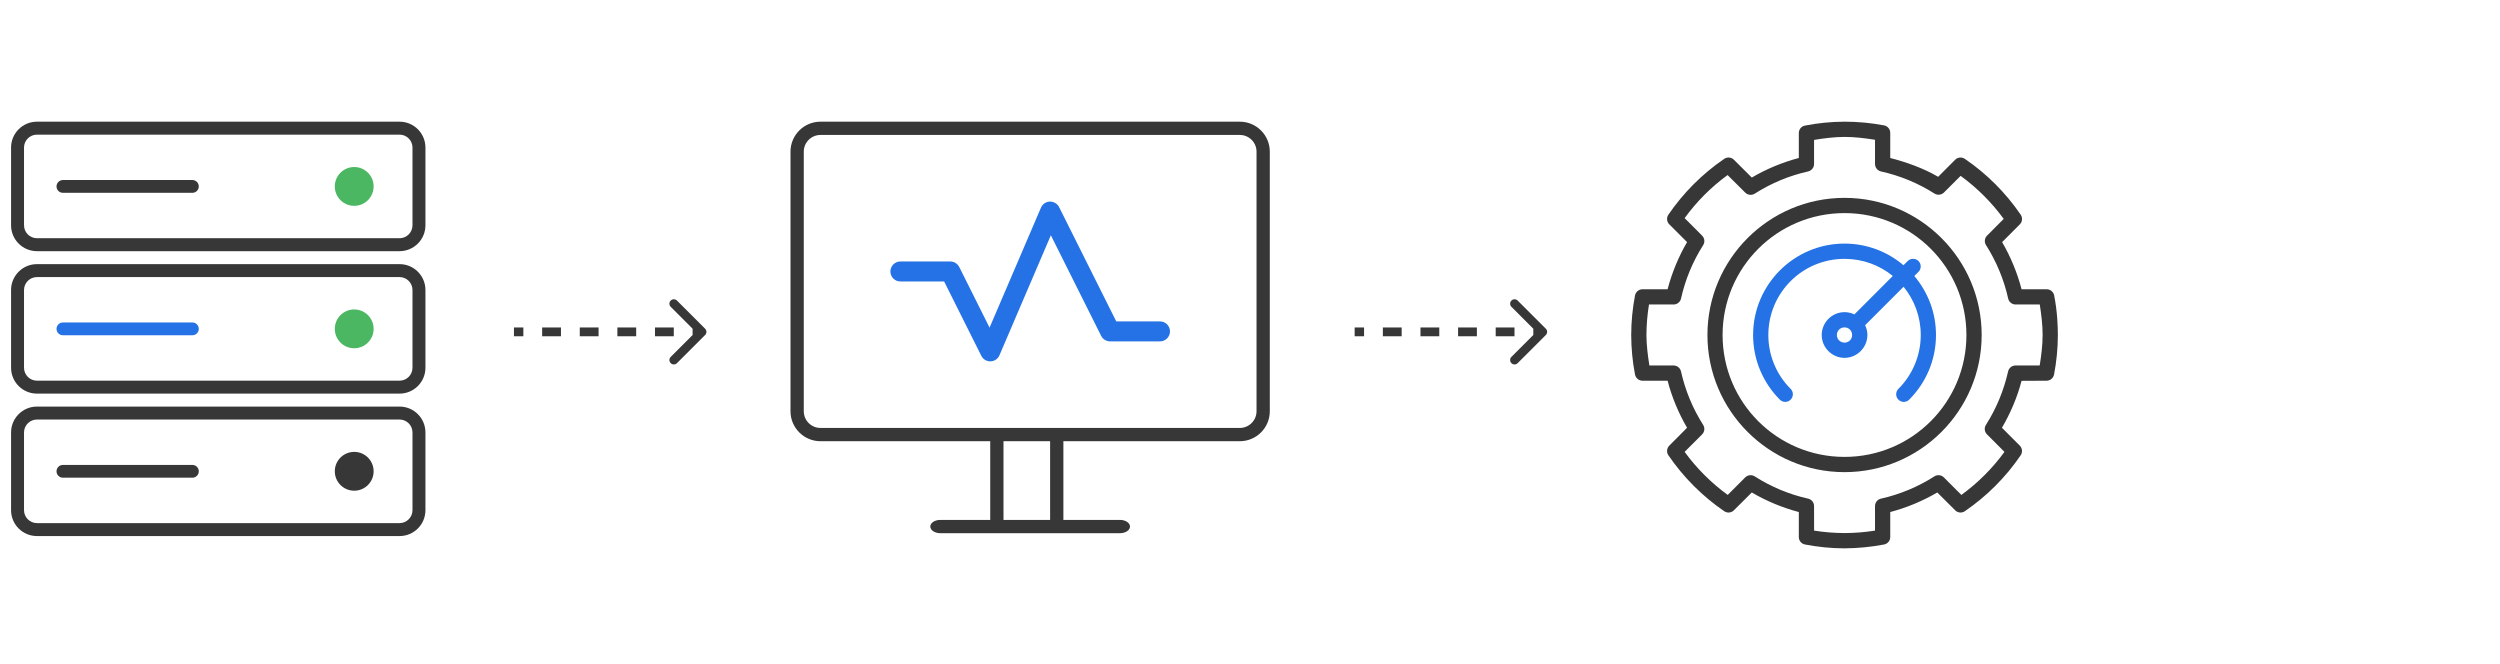
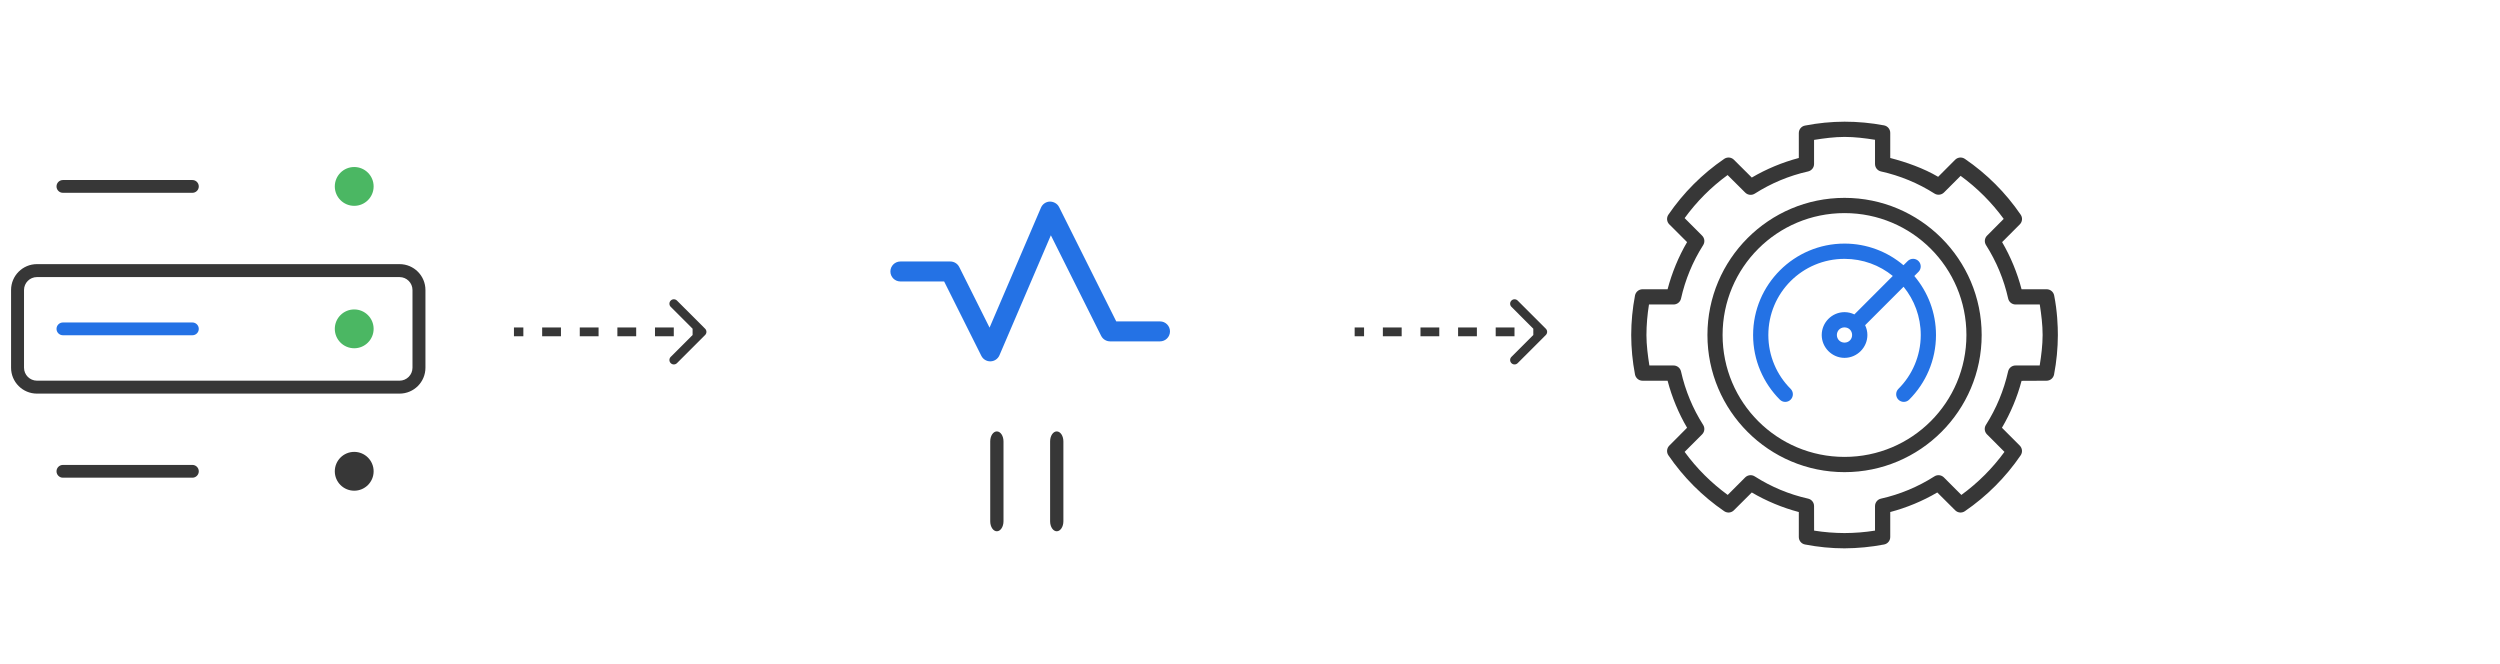
<svg xmlns="http://www.w3.org/2000/svg" width="226" height="60" viewBox="0 0 226 60" fill="none">
  <path d="M17.393 16.275H5.687C5.368 16.275 5.109 16.534 5.109 16.853C5.109 17.172 5.368 17.43 5.687 17.43H17.393C17.712 17.43 17.97 17.172 17.97 16.853C17.97 16.534 17.712 16.275 17.393 16.275Z" fill="#373737" />
  <path d="M32.021 18.608C32.99 18.608 33.776 17.823 33.776 16.853C33.776 15.884 32.99 15.098 32.021 15.098C31.052 15.098 30.266 15.884 30.266 16.853C30.266 17.823 31.052 18.608 32.021 18.608Z" fill="#4BB763" />
-   <path d="M36.119 11H3.341C2.048 11 1 12.048 1 13.341V20.365C1 21.658 2.048 22.706 3.341 22.706H36.119C37.412 22.706 38.46 21.658 38.46 20.365V13.341C38.46 12.048 37.412 11 36.119 11ZM37.289 20.365C37.289 21.01 36.764 21.536 36.119 21.536H3.341C2.696 21.536 2.171 21.01 2.171 20.365V13.341C2.171 12.696 2.696 12.171 3.341 12.171H36.119C36.764 12.171 37.289 12.696 37.289 13.341V20.365Z" fill="#373737" />
  <path d="M17.393 29.152H5.687C5.368 29.152 5.109 29.411 5.109 29.73C5.109 30.049 5.368 30.307 5.687 30.307H17.393C17.712 30.307 17.97 30.049 17.97 29.73C17.97 29.411 17.712 29.152 17.393 29.152Z" fill="#2472E5" />
  <path d="M32.021 31.483C32.99 31.483 33.776 30.698 33.776 29.728C33.776 28.759 32.99 27.973 32.021 27.973C31.052 27.973 30.266 28.759 30.266 29.728C30.266 30.698 31.052 31.483 32.021 31.483Z" fill="#4BB763" />
  <path d="M36.119 23.877H3.341C2.048 23.877 1 24.925 1 26.218V33.242C1 34.535 2.048 35.583 3.341 35.583H36.119C37.412 35.583 38.46 34.535 38.46 33.242V26.218C38.46 24.925 37.412 23.877 36.119 23.877ZM37.289 33.242C37.289 33.887 36.764 34.413 36.119 34.413H3.341C2.696 34.413 2.171 33.887 2.171 33.242V26.218C2.171 25.573 2.696 25.048 3.341 25.048H36.119C36.764 25.048 37.289 25.573 37.289 26.218V33.242Z" fill="#373737" />
  <path d="M17.393 42.029H5.687C5.368 42.029 5.109 42.288 5.109 42.607C5.109 42.926 5.368 43.184 5.687 43.184H17.393C17.712 43.184 17.97 42.926 17.97 42.607C17.97 42.288 17.712 42.029 17.393 42.029Z" fill="#373737" />
  <path d="M32.021 44.36C32.99 44.36 33.776 43.575 33.776 42.605C33.776 41.636 32.99 40.85 32.021 40.85C31.052 40.85 30.266 41.636 30.266 42.605C30.266 43.575 31.052 44.36 32.021 44.36Z" fill="#373737" />
-   <path d="M36.119 36.754H3.341C2.048 36.754 1 37.802 1 39.095V46.119C1 47.412 2.048 48.46 3.341 48.46H36.119C37.412 48.46 38.46 47.412 38.46 46.119V39.095C38.46 37.802 37.412 36.754 36.119 36.754ZM37.289 46.119C37.289 46.764 36.764 47.289 36.119 47.289H3.341C2.696 47.289 2.171 46.764 2.171 46.119V39.095C2.171 38.45 2.696 37.925 3.341 37.925H36.119C36.764 37.925 37.289 38.45 37.289 39.095V46.119Z" fill="#373737" />
  <path d="M63.744 30.283C63.9 30.127 63.9 29.873 63.744 29.717L61.198 27.172C61.042 27.015 60.789 27.015 60.633 27.172C60.476 27.328 60.476 27.581 60.633 27.737L62.895 30L60.633 32.263C60.476 32.419 60.476 32.672 60.633 32.828C60.789 32.985 61.042 32.985 61.198 32.828L63.744 30.283ZM46.461 30.4H47.311V29.6H46.461V30.4ZM49.011 30.4H50.711V29.6H49.011V30.4ZM52.411 30.4H54.111V29.6H52.411V30.4ZM55.811 30.4H57.511V29.6H55.811V30.4ZM59.211 30.4H60.911V29.6H59.211V30.4ZM62.611 30.4H63.461V29.6H62.611V30.4Z" fill="#373737" />
-   <path d="M112.082 39.286H74.169C73.007 39.286 72.061 38.34 72.061 37.178V13.708C72.061 12.546 73.007 11.6 74.169 11.6H112.082C113.243 11.6 114.19 12.546 114.19 13.708V37.178C114.19 38.34 113.243 39.286 112.082 39.286Z" stroke="#373737" stroke-width="1.2" />
-   <path d="M101.249 48.2H85C84.502 48.2 84.098 47.931 84.098 47.6C84.098 47.269 84.502 47 85 47H101.249C101.747 47 102.151 47.269 102.151 47.6C102.151 47.931 101.747 48.2 101.249 48.2Z" fill="#373737" />
  <path d="M90.116 48.027C89.784 48.027 89.516 47.622 89.516 47.124V39.903C89.516 39.404 89.784 39 90.116 39C90.447 39 90.716 39.404 90.716 39.903V47.124C90.716 47.622 90.447 48.027 90.116 48.027Z" fill="#373737" />
  <path d="M95.53 48.027C95.198 48.027 94.93 47.622 94.93 47.124V39.903C94.93 39.404 95.198 39 95.53 39C95.861 39 96.13 39.404 96.13 39.903V47.124C96.13 47.622 95.861 48.027 95.53 48.027Z" fill="#373737" />
  <path d="M89.519 32.666C89.178 32.666 88.865 32.474 88.712 32.167L85.35 25.444H81.395C80.897 25.444 80.492 25.04 80.492 24.541C80.492 24.043 80.897 23.639 81.395 23.639H85.908C86.249 23.639 86.562 23.832 86.715 24.137L89.456 29.618L94.105 18.77C94.244 18.447 94.556 18.233 94.908 18.223C95.26 18.226 95.585 18.407 95.742 18.721L100.909 29.055H104.865C105.363 29.055 105.767 29.459 105.767 29.957C105.767 30.456 105.363 30.86 104.865 30.86H100.351C100.01 30.86 99.698 30.667 99.544 30.362L94.998 21.27L90.35 32.119C90.21 32.442 89.898 32.655 89.546 32.666C89.537 32.666 89.528 32.666 89.519 32.666Z" fill="#2472E5" />
  <path d="M139.744 30.283C139.9 30.127 139.9 29.873 139.744 29.717L137.198 27.172C137.042 27.015 136.789 27.015 136.633 27.172C136.476 27.328 136.476 27.581 136.633 27.737L138.895 30L136.633 32.263C136.476 32.419 136.476 32.672 136.633 32.828C136.789 32.985 137.042 32.985 137.198 32.828L139.744 30.283ZM122.461 30.4H123.311V29.6H122.461V30.4ZM125.011 30.4H126.711V29.6H125.011V30.4ZM128.411 30.4H130.111V29.6H128.411V30.4ZM131.811 30.4H133.511V29.6H131.811V30.4ZM135.211 30.4H136.911V29.6H135.211V30.4ZM138.611 30.4H139.461V29.6H138.611V30.4Z" fill="#373737" />
  <path d="M166.745 17.887C159.908 17.887 154.352 23.444 154.352 30.284C154.352 37.121 159.908 42.682 166.745 42.682C173.582 42.682 179.143 37.121 179.143 30.284C179.143 23.444 173.582 17.887 166.745 17.887ZM166.745 41.304C160.65 41.304 155.722 36.379 155.722 30.284C155.722 24.189 160.65 19.264 166.745 19.264C172.84 19.264 177.765 24.189 177.765 30.284C177.765 36.376 172.84 41.304 166.745 41.304Z" fill="#373737" />
  <path d="M185.698 26.715C185.637 26.389 185.353 26.149 185.02 26.149H182.749C182.369 24.679 181.759 23.2 180.991 21.887L182.587 20.287C182.824 20.054 182.86 19.685 182.67 19.408C181.317 17.425 179.606 15.714 177.623 14.361C177.35 14.175 176.981 14.207 176.748 14.44L175.208 15.983C173.891 15.211 172.357 14.666 170.878 14.282V12.012C170.878 11.678 170.642 11.395 170.315 11.333C169.138 11.111 167.941 11 166.742 11C165.541 11.004 164.35 11.122 163.173 11.352C162.847 11.412 162.613 11.696 162.613 12.026V14.282C161.142 14.67 159.672 15.279 158.362 16.051L156.744 14.44C156.511 14.207 156.146 14.175 155.869 14.361C153.889 15.714 152.178 17.425 150.822 19.408C150.636 19.681 150.671 20.05 150.905 20.283L152.512 21.887C151.74 23.2 151.134 24.679 150.75 26.149H148.483C148.153 26.149 147.87 26.386 147.805 26.708C147.579 27.885 147.465 29.083 147.461 30.285C147.465 31.483 147.579 32.681 147.805 33.858C147.87 34.181 148.153 34.417 148.483 34.417H150.75C151.134 35.889 151.74 37.355 152.512 38.669L150.905 40.283C150.671 40.52 150.636 40.885 150.822 41.158C152.178 43.142 153.889 44.856 155.869 46.213C156.146 46.399 156.511 46.367 156.744 46.13L158.362 44.519C159.672 45.291 161.142 45.9 162.613 46.288V48.548C162.613 48.878 162.847 49.161 163.173 49.222C164.35 49.448 165.541 49.57 166.742 49.57C167.941 49.563 169.142 49.448 170.319 49.222C170.645 49.161 170.878 48.878 170.878 48.548V46.288C172.35 45.9 173.82 45.291 175.129 44.519L176.748 46.13C176.981 46.367 177.35 46.399 177.623 46.213C179.606 44.856 181.317 43.142 182.67 41.158C182.856 40.885 182.82 40.52 182.587 40.283L180.976 38.669C181.748 37.355 182.365 35.899 182.749 34.428L185.009 34.417C185.339 34.417 185.622 34.181 185.687 33.858C185.912 32.682 186.027 31.487 186.031 30.289C186.031 29.485 185.977 28.122 185.698 26.715ZM184.388 33.04H182.207C181.884 33.036 181.601 33.262 181.533 33.578C181.145 35.293 180.471 36.928 179.527 38.41C179.355 38.679 179.394 39.035 179.621 39.264L181.203 40.85C180.112 42.346 178.804 43.652 177.308 44.742L175.725 43.156C175.496 42.93 175.137 42.891 174.868 43.066C173.386 44.01 171.754 44.693 170.043 45.076C169.727 45.144 169.505 45.424 169.501 45.746V47.967C168.59 48.114 167.672 48.185 166.746 48.189C165.82 48.185 164.906 48.114 163.995 47.967L163.991 45.746C163.991 45.423 163.765 45.144 163.453 45.076C161.738 44.693 160.109 44.01 158.628 43.066C158.355 42.891 157.997 42.93 157.767 43.156L156.185 44.741C154.693 43.65 153.38 42.346 152.29 40.849L153.875 39.264C154.1 39.034 154.137 38.679 153.965 38.41C153.021 36.928 152.346 35.292 151.963 33.577C151.891 33.262 151.608 33.036 151.285 33.04H149.104C148.961 32.129 148.842 31.214 148.838 30.289C148.842 29.363 148.921 28.441 149.068 27.526H151.285C151.608 27.53 151.891 27.308 151.963 26.995C152.346 25.281 153.021 23.645 153.965 22.163C154.14 21.89 154.1 21.532 153.875 21.306L152.29 19.717C153.38 18.221 154.678 16.915 156.174 15.825L157.767 17.41C157.997 17.64 158.355 17.679 158.628 17.507C160.109 16.564 161.738 15.882 163.453 15.498C163.765 15.426 163.991 15.151 163.991 14.828V12.647C164.906 12.5 165.82 12.381 166.746 12.377C167.672 12.377 168.59 12.492 169.501 12.636V14.82C169.501 15.147 169.723 15.426 170.039 15.498C171.757 15.879 173.393 16.553 174.875 17.496C175.148 17.669 175.503 17.629 175.733 17.404L177.24 15.897C178.736 16.988 180.045 18.296 181.135 19.788L179.632 21.299C179.402 21.529 179.363 21.884 179.536 22.156C180.475 23.638 181.157 25.274 181.538 26.988C181.609 27.304 181.886 27.526 182.208 27.526H184.396C184.535 28.441 184.653 29.359 184.653 30.285C184.65 31.211 184.535 32.125 184.388 33.04Z" fill="#373737" />
  <path d="M166.71 29.596H166.745C167.133 29.596 167.431 29.893 167.431 30.285C167.431 30.672 167.133 30.973 166.745 30.973C166.358 30.973 166.053 30.672 166.053 30.285C166.053 29.908 166.337 29.614 166.71 29.596ZM166.745 22.02C162.19 22.02 158.48 25.725 158.48 30.285C158.48 31.421 158.71 32.512 159.13 33.502C159.549 34.489 160.152 35.382 160.898 36.128C161.168 36.401 161.605 36.401 161.874 36.128C162.143 35.859 162.143 35.424 161.874 35.152C161.25 34.531 160.748 33.793 160.4 32.967C160.052 32.146 159.858 31.235 159.858 30.285C159.858 26.472 162.933 23.401 166.745 23.401C168.403 23.401 169.92 23.978 171.108 24.947L167.635 28.423C167.366 28.294 167.065 28.218 166.745 28.218C165.612 28.218 164.683 29.151 164.683 30.285C164.683 31.414 165.612 32.351 166.745 32.351C167.879 32.351 168.812 31.414 168.812 30.285C168.812 29.965 168.736 29.667 168.607 29.398C168.611 29.395 168.611 29.395 168.611 29.395L172.084 25.922C173.052 27.11 173.636 28.627 173.636 30.285C173.636 31.235 173.438 32.146 173.09 32.968C172.742 33.793 172.24 34.532 171.616 35.153C171.347 35.425 171.347 35.86 171.616 36.129C171.885 36.398 172.32 36.398 172.589 36.129C173.335 35.382 173.945 34.49 174.361 33.503C174.781 32.513 175.014 31.422 175.014 30.285C175.014 28.251 174.275 26.394 173.055 24.951L173.432 24.574C173.701 24.305 173.701 23.868 173.432 23.599C173.163 23.33 172.725 23.33 172.456 23.599L172.075 23.976C170.637 22.759 168.776 22.02 166.745 22.02Z" fill="#2472E5" />
</svg>